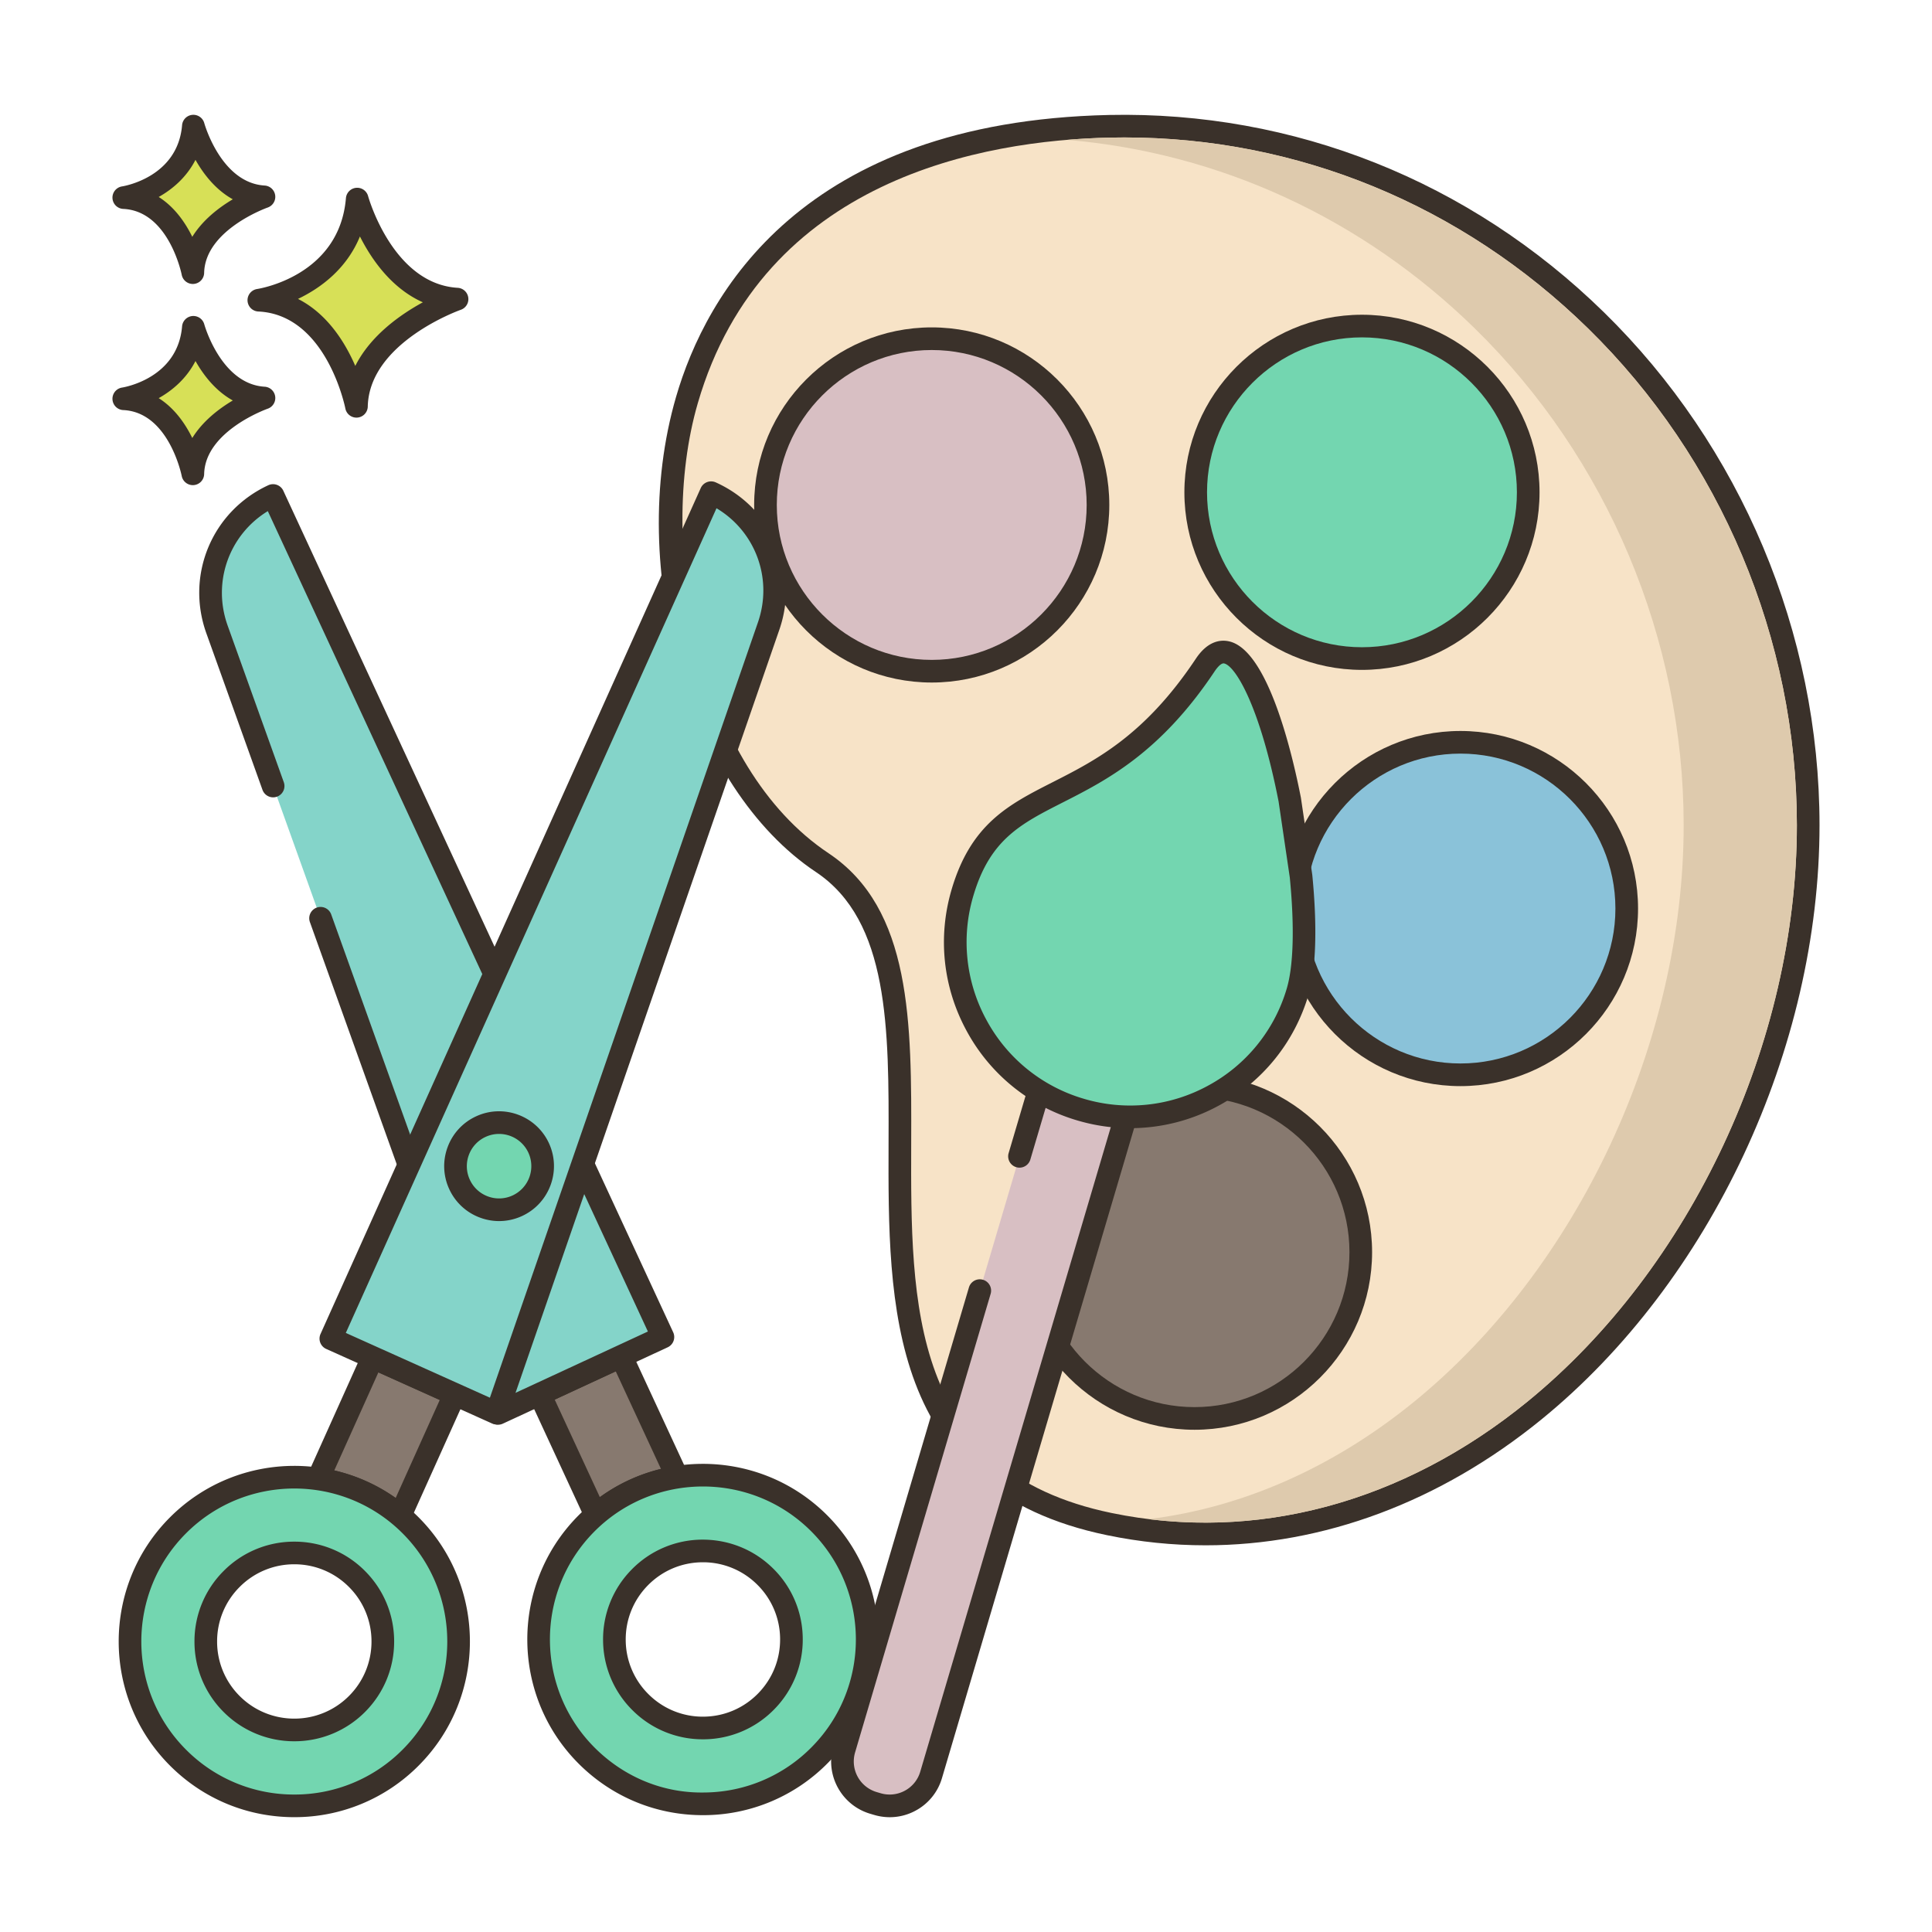
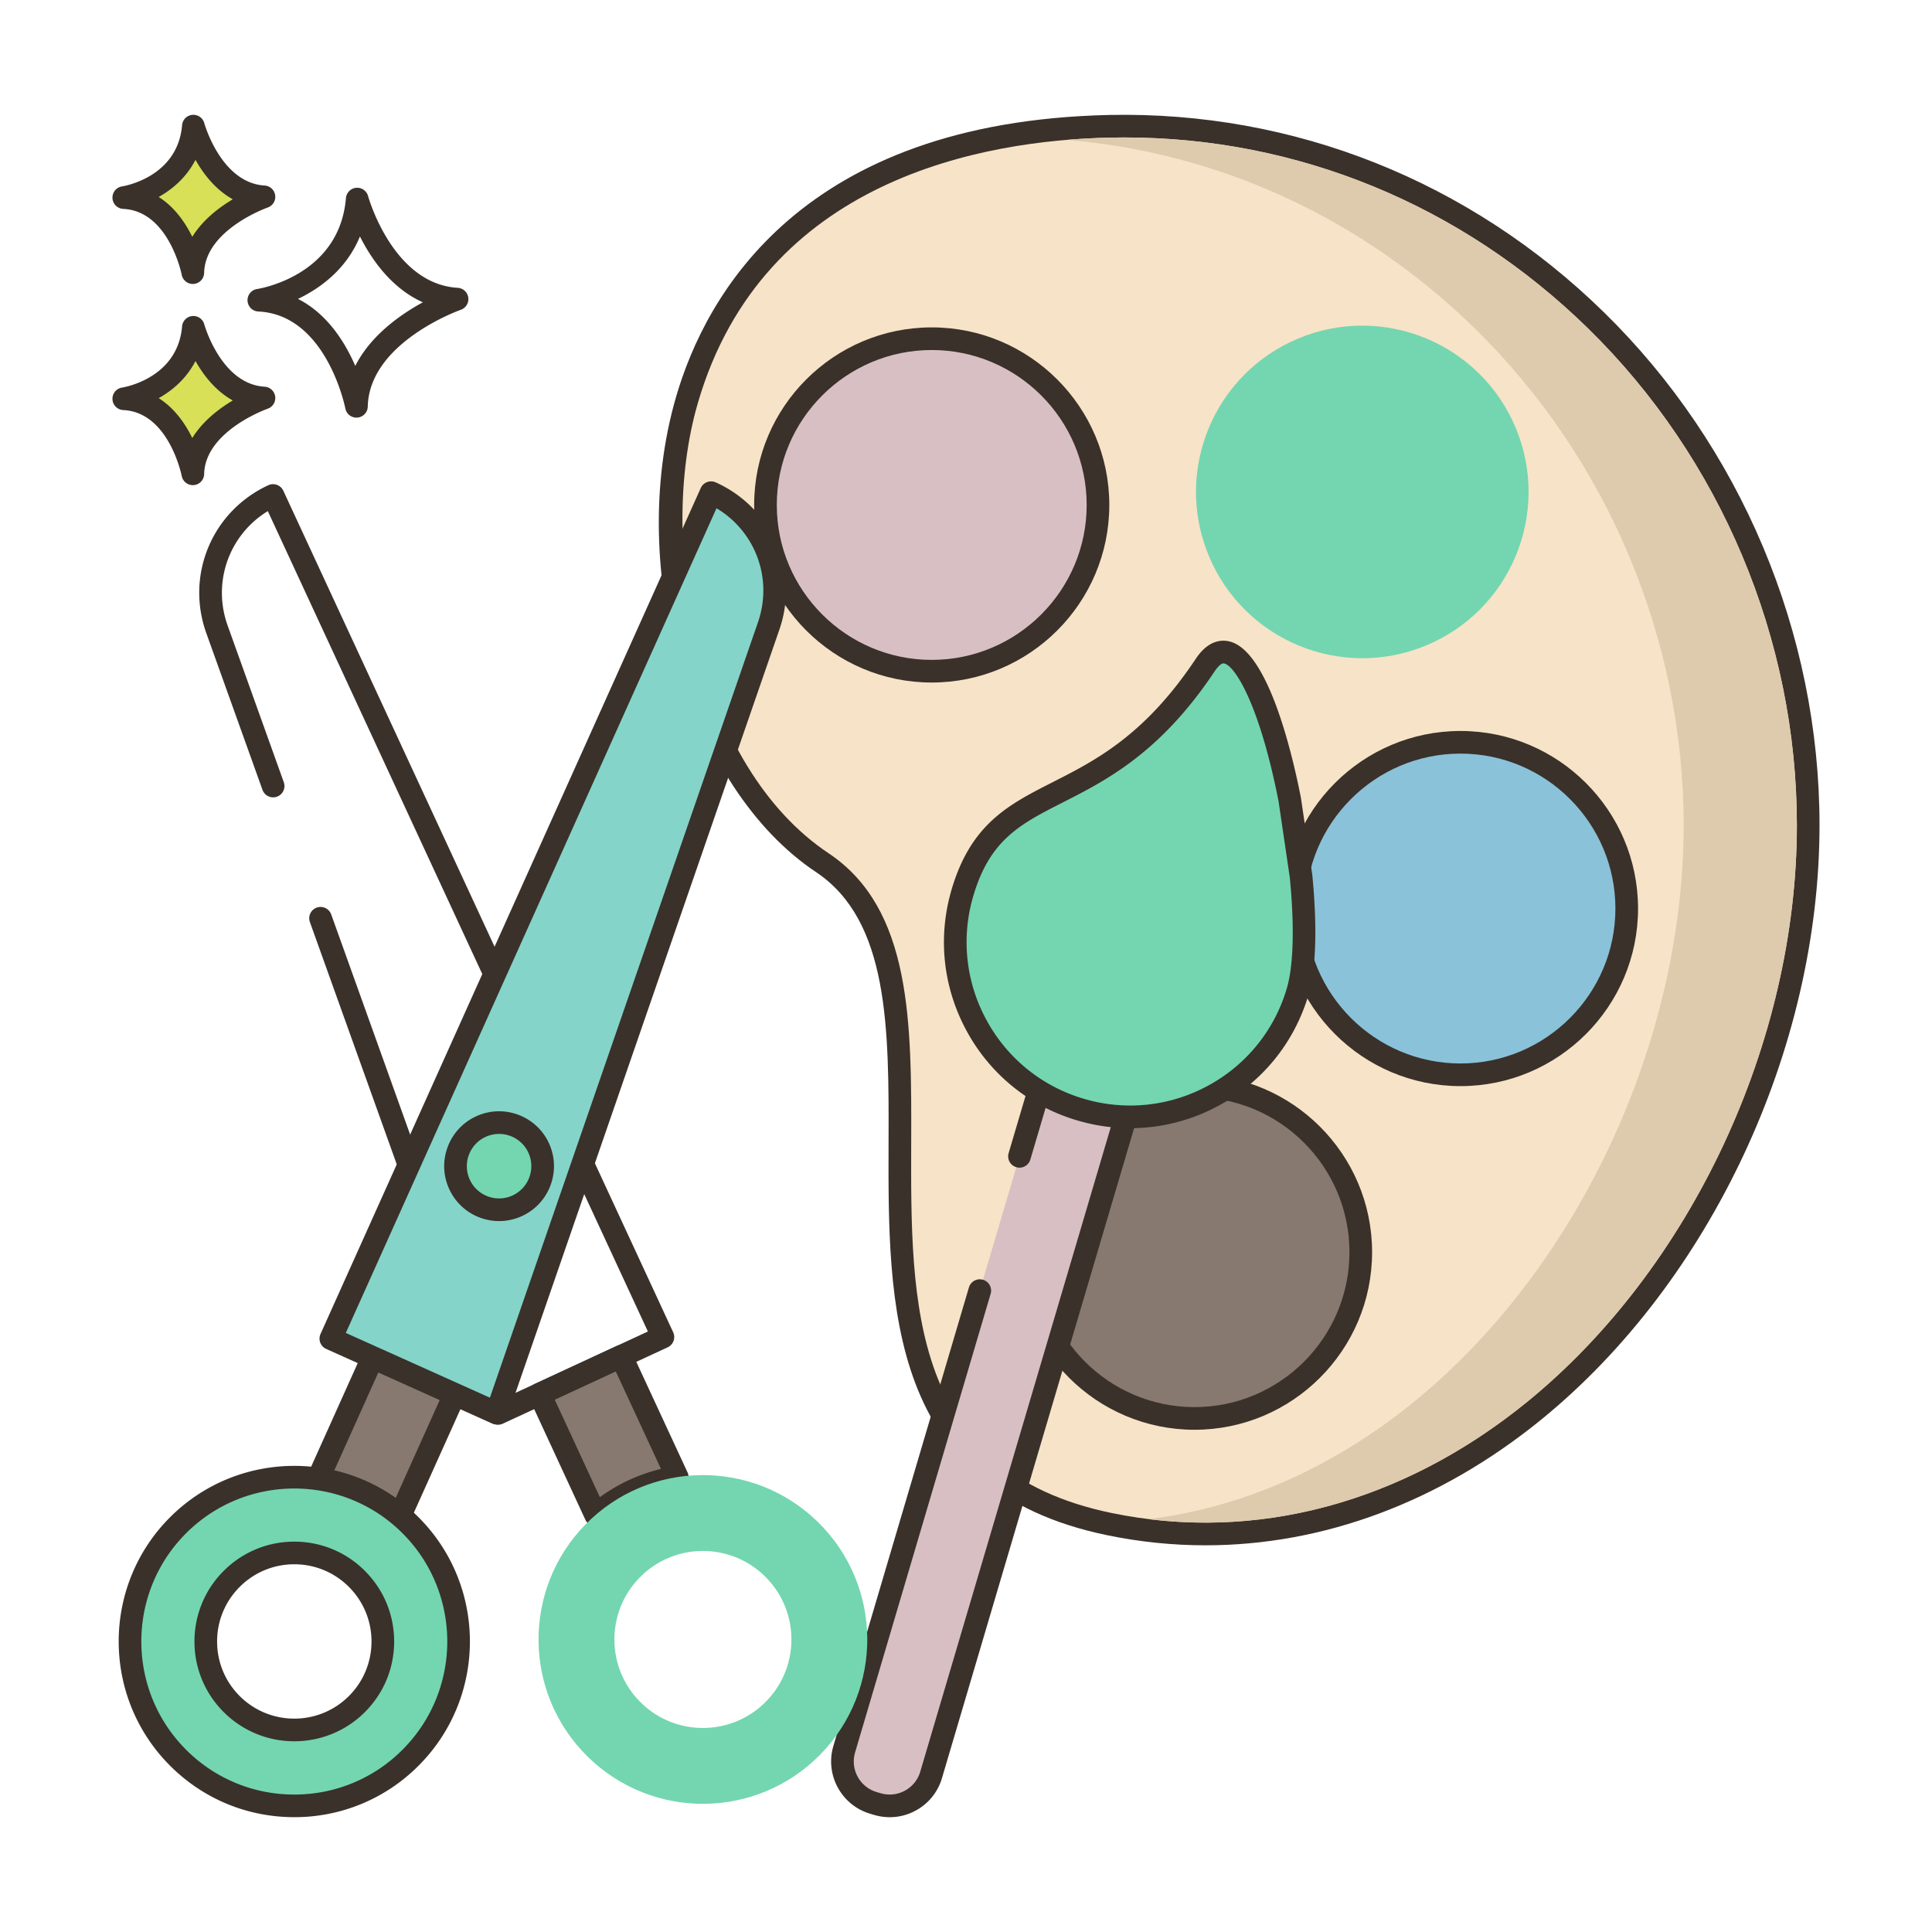
<svg xmlns="http://www.w3.org/2000/svg" version="1.1" width="512" height="512" x="0" y="0" viewBox="0 0 256 256" style="enable-background:new 0 0 512 512" xml:space="preserve" class="">
  <g>
-     <path fill="#d7e057" d="M47.332 26.389s3.41 12.659 13.229 13.246c0 0-13.107 4.525-13.328 14.202 0 0-2.58-13.572-12.932-14.059 0 .001 12.057-1.825 13.031-13.389z" opacity="1" data-original="#d7e057" class="" />
    <path fill="#3a312a" d="M47.232 55.337a1.5 1.5 0 0 1-1.472-1.217c-.024-.124-2.496-12.418-11.529-12.844a1.5 1.5 0 0 1-.155-2.982c.441-.068 10.901-1.816 11.761-12.031a1.498 1.498 0 0 1 2.942-.266c.032.116 3.261 11.626 11.871 12.141a1.499 1.499 0 0 1 .401 2.914c-.121.043-12.125 4.312-12.319 12.819a1.5 1.5 0 0 1-1.5 1.466zm-7.746-15.73c3.881 1.97 6.234 5.747 7.591 8.878 2.027-4.021 5.945-6.788 8.954-8.428-4.137-1.843-6.787-5.653-8.338-8.724-1.794 4.361-5.274 6.869-8.207 8.274z" opacity="1" data-original="#3a312a" class="" />
    <path fill="#d7e057" d="M25.622 43.37s2.412 8.954 9.357 9.37c0 0-9.271 3.201-9.427 10.045 0 0-1.825-9.6-9.147-9.944 0-.001 8.528-1.292 9.217-9.471z" opacity="1" data-original="#d7e057" class="" />
    <path fill="#3a312a" d="M25.55 64.284a1.5 1.5 0 0 1-1.472-1.22c-.016-.082-1.705-8.442-7.744-8.727a1.5 1.5 0 0 1-.154-2.982c.296-.047 7.369-1.242 7.947-8.113a1.5 1.5 0 0 1 2.942-.266c.021.079 2.229 7.921 7.999 8.266a1.5 1.5 0 0 1 .4 2.915c-.081.028-8.287 2.953-8.417 8.661a1.501 1.501 0 0 1-1.501 1.466zm-4.521-11.527c2.108 1.333 3.525 3.395 4.45 5.281 1.376-2.233 3.517-3.873 5.368-4.974-2.289-1.27-3.887-3.352-4.944-5.226-1.174 2.288-3.017 3.878-4.874 4.919z" opacity="1" data-original="#3a312a" class="" />
    <path fill="#d7e057" d="M25.622 16.712s2.412 8.954 9.357 9.37c0 0-9.271 3.201-9.427 10.045 0 0-1.825-9.6-9.147-9.944 0 0 8.528-1.292 9.217-9.471z" opacity="1" data-original="#d7e057" class="" />
    <path fill="#3a312a" d="M25.551 37.627a1.5 1.5 0 0 1-1.473-1.22c-.016-.082-1.705-8.442-7.744-8.726a1.5 1.5 0 0 1-.154-2.982c.296-.047 7.369-1.242 7.947-8.113a1.5 1.5 0 0 1 2.942-.267c.021.079 2.229 7.92 7.999 8.266a1.5 1.5 0 0 1 .399 2.915c-.081.028-8.287 2.952-8.417 8.661a1.5 1.5 0 0 1-1.499 1.466zM21.029 26.1c2.108 1.333 3.525 3.395 4.45 5.28 1.376-2.232 3.517-3.872 5.368-4.973-2.289-1.27-3.887-3.351-4.944-5.226-1.174 2.288-3.017 3.878-4.874 4.919z" opacity="1" data-original="#3a312a" class="" />
    <path fill="#f7e3c7" d="M239.595 109.342c0 51.146-42.523 102.971-92.608 92.608-47.958-9.922-13.23-71.11-38.035-87.647C81.09 95.729 72.57 18.388 146.987 16.734c51.133-1.136 92.608 41.463 92.608 92.608z" opacity="1" data-original="#f7e3c7" class="" />
    <path fill="#3a312a" d="M159.736 204.761c-4.351 0-8.714-.443-13.053-1.342-29.087-6.018-29.011-30.408-28.944-51.927.047-15.153.092-29.467-9.619-35.94C91.392 104.4 82.903 75.566 89.582 52.586c3.942-13.561 16.637-36.445 57.372-37.352 24.49-.52 47.772 8.733 65.554 26.125 18.168 17.768 28.588 42.548 28.588 67.983 0 29.606-14.465 60.516-36.851 78.744-13.456 10.956-28.893 16.675-44.509 16.675zM148.99 18.212c-.656 0-1.312.008-1.97.022-16.663.37-45.908 5.434-54.558 35.189-5.538 19.051.214 48.227 17.321 59.632 11.052 7.368 11.005 22.464 10.955 38.446-.066 21.365-.135 43.458 26.552 48.979 19.015 3.935 38.569-1.294 55.059-14.722 21.715-17.681 35.746-47.677 35.746-76.417 0-24.634-10.091-48.631-27.686-65.839-16.722-16.353-38.466-25.29-61.419-25.29z" opacity="1" data-original="#3a312a" class="" />
    <circle cx="123.459" cy="66.91" r="22.03" fill="#d8bfc3" transform="rotate(-17.76 123.535 66.945)" opacity="1" data-original="#d4da55" class="" />
    <path fill="#3a312a" d="M123.459 90.439c-12.975 0-23.53-10.556-23.53-23.529 0-12.975 10.555-23.53 23.53-23.53s23.53 10.556 23.53 23.53-10.555 23.529-23.53 23.529zm0-44.059c-11.32 0-20.53 9.21-20.53 20.53s9.209 20.529 20.53 20.529c11.32 0 20.53-9.209 20.53-20.529s-9.21-20.53-20.53-20.53z" opacity="1" data-original="#3a312a" class="" />
    <circle cx="180.467" cy="65.233" r="22.03" fill="#73d6b0" transform="rotate(-22.48 180.364 65.1)" opacity="1" data-original="#f16c7a" class="" />
-     <path fill="#3a312a" d="M180.467 88.763c-12.975 0-23.53-10.556-23.53-23.529 0-12.975 10.555-23.53 23.53-23.53s23.53 10.556 23.53 23.53c0 12.973-10.555 23.529-23.53 23.529zm0-44.06c-11.32 0-20.53 9.21-20.53 20.53s9.21 20.529 20.53 20.529 20.53-9.209 20.53-20.529-9.209-20.53-20.53-20.53z" opacity="1" data-original="#3a312a" class="" />
    <circle cx="193.52" cy="120.387" r="22.03" fill="#8ac2d9" transform="rotate(-76.7 193.578 120.415)" opacity="1" data-original="#8ac2d9" class="" />
    <path fill="#3a312a" d="M193.52 143.917c-12.975 0-23.53-10.556-23.53-23.53s10.555-23.529 23.53-23.529 23.53 10.556 23.53 23.529c0 12.974-10.555 23.53-23.53 23.53zm0-44.06c-11.32 0-20.53 9.209-20.53 20.529s9.21 20.53 20.53 20.53 20.53-9.21 20.53-20.53-9.21-20.529-20.53-20.529z" opacity="1" data-original="#3a312a" class="" />
    <circle cx="158.279" cy="165.922" r="22.03" fill="#87796f" transform="rotate(-22.48 158.24 165.726)" opacity="1" data-original="#87796f" class="" />
    <path fill="#3a312a" d="M158.279 189.451c-12.975 0-23.53-10.556-23.53-23.529 0-12.975 10.555-23.53 23.53-23.53s23.53 10.556 23.53 23.53c0 12.973-10.556 23.529-23.53 23.529zm0-44.059c-11.32 0-20.53 9.21-20.53 20.53s9.21 20.529 20.53 20.529 20.53-9.209 20.53-20.529-9.21-20.53-20.53-20.53z" opacity="1" data-original="#3a312a" class="" />
    <path fill="#d8bfc3" d="m129.835 170.993-17.97 60.788a5.731 5.731 0 0 0 3.867 7.114l.531.157a5.725 5.725 0 0 0 7.114-3.867l30.548-103.339-11.512-3.403-7.325 24.778z" opacity="1" data-original="#d4da55" class="" />
    <path fill="#3a312a" d="M117.897 240.789a7.253 7.253 0 0 1-2.06-.3l-.529-.156c-3.822-1.13-6.011-5.157-4.882-8.977l17.969-60.787a1.5 1.5 0 0 1 2.877.849l-17.969 60.787a4.23 4.23 0 0 0 2.854 5.251l.529.156a4.214 4.214 0 0 0 3.219-.34 4.201 4.201 0 0 0 2.033-2.514l30.123-101.9-8.635-2.553-6.9 23.34a1.499 1.499 0 1 1-2.877-.849l7.325-24.778a1.5 1.5 0 0 1 1.864-1.014l11.512 3.402a1.498 1.498 0 0 1 1.014 1.864l-30.548 103.339a7.176 7.176 0 0 1-3.476 4.299 7.193 7.193 0 0 1-3.443.881z" opacity="1" data-original="#3a312a" class="" />
    <path fill="#73d6b0" d="M172.395 116.1c.608 6.197.56 11.879-.448 15.288-3.625 12.263-16.505 19.265-28.768 15.64s-19.265-16.505-15.64-28.768c4.781-16.173 18.225-9.218 32.159-30.138 4.064-6.101 8.683 4.981 11.205 17.859z" opacity="1" data-original="#f16c7a" class="" />
    <path fill="#3a312a" d="M149.777 149.489c-2.347 0-4.708-.338-7.023-1.023a24.496 24.496 0 0 1-14.671-11.866c-3.146-5.786-3.85-12.45-1.982-18.765 2.57-8.693 7.578-11.239 13.377-14.188 5.724-2.909 12.211-6.207 18.972-16.357 1.55-2.327 3.214-2.549 4.331-2.324 5.199 1.038 8.441 14.841 9.594 20.728l1.503 10.187.009.072c.673 6.856.495 12.489-.502 15.859-1.867 6.315-6.081 11.526-11.867 14.672a24.516 24.516 0 0 1-11.741 3.005zm12.35-61.587c-.443 0-1.01.797-1.18 1.053-7.197 10.804-14.356 14.443-20.109 17.368-5.606 2.85-9.656 4.908-11.86 12.362a21.515 21.515 0 0 0 1.741 16.482 21.513 21.513 0 0 0 12.886 10.423 21.527 21.527 0 0 0 16.481-1.741 21.513 21.513 0 0 0 10.423-12.886c.888-3.004 1.029-8.217.397-14.681l-1.486-10.081c-2.499-12.756-5.76-18-7.226-18.292a.305.305 0 0 0-.067-.007z" opacity="1" data-original="#3a312a" class="" />
    <path fill="#87796f" d="M89.743 195.735a21.556 21.556 0 0 0-10.822 5.002l-7.409-16.011 10.806-5.01z" opacity="1" data-original="#87796f" class="" />
    <path fill="#3a312a" d="M78.921 202.237a1.5 1.5 0 0 1-1.361-.87l-7.409-16.011a1.5 1.5 0 0 1 .73-1.991l10.806-5.01a1.5 1.5 0 0 1 1.992.73l7.425 16.019a1.501 1.501 0 0 1-1.133 2.113 20.085 20.085 0 0 0-10.069 4.655 1.502 1.502 0 0 1-.981.365zm-5.418-16.78 5.981 12.924a23.054 23.054 0 0 1 8.096-3.745l-5.992-12.927z" opacity="1" data-original="#3a312a" class="" />
    <path fill="#73d6b0" fill-rule="evenodd" d="M77.912 232.809c8.6 8.41 22.389 8.256 30.799-.344s8.256-22.389-.344-30.799-22.389-8.256-30.799.344-8.256 22.389.344 30.799zm23.428-23.957c4.631 4.529 4.714 11.955.185 16.586s-11.955 4.714-16.586.185-4.714-11.955-.185-16.586c4.528-4.631 11.954-4.713 16.586-.185z" clip-rule="evenodd" opacity="1" data-original="#f16c7a" class="" />
-     <path fill="#3a312a" d="M93.132 240.518c-6.119 0-11.887-2.351-16.269-6.636-9.177-8.975-9.342-23.742-.368-32.921 8.975-9.177 23.743-9.343 32.92-.367 9.177 8.975 9.342 23.742.367 32.92a23.122 23.122 0 0 1-16.65 7.004zm-14.172-8.781c3.873 3.787 8.986 5.889 14.405 5.778a20.146 20.146 0 0 0 14.272-6.1c7.818-7.995 7.674-20.859-.32-28.678-7.994-7.816-20.859-7.674-28.678.32-7.817 7.997-7.673 20.862.321 28.68zm14.175-1.27a13.138 13.138 0 0 1-9.245-3.771 13.143 13.143 0 0 1-3.979-9.31 13.143 13.143 0 0 1 3.771-9.397 13.143 13.143 0 0 1 9.31-3.979c3.532-.026 6.87 1.3 9.396 3.771a13.143 13.143 0 0 1 3.979 9.309 13.147 13.147 0 0 1-3.771 9.398 13.145 13.145 0 0 1-9.31 3.979h-.151zm.007-23.458-.117.001c-2.732.03-5.289 1.123-7.199 3.076s-2.946 4.534-2.915 7.267a10.155 10.155 0 0 0 3.077 7.198 10.159 10.159 0 0 0 7.148 2.916l.117-.001c2.732-.03 5.289-1.123 7.199-3.076s2.946-4.534 2.915-7.267a10.157 10.157 0 0 0-3.077-7.198 10.157 10.157 0 0 0-7.148-2.916z" opacity="1" data-original="#3a312a" class="" />
-     <path fill="#84d4c9" d="m42.47 121.661 23.527 65.622 21.843-10.119L36.182 65.657c-6.696 3.102-9.918 10.801-7.428 17.748l7.443 20.76z" opacity="1" data-original="#8ac6dd" class="" />
    <path fill="#3a312a" d="M65.997 188.783a1.502 1.502 0 0 1-1.412-.994l-23.526-65.622a1.5 1.5 0 0 1 2.824-1.012l22.973 64.077 18.993-8.799L35.487 67.726c-5.114 3.126-7.394 9.393-5.321 15.173l7.443 20.761a1.5 1.5 0 0 1-2.824 1.012L27.342 83.91c-2.772-7.729.758-16.162 8.209-19.615a1.5 1.5 0 0 1 1.991.73L89.2 176.533a1.5 1.5 0 0 1-.73 1.992l-21.843 10.119c-.2.092-.415.139-.63.139z" opacity="1" data-original="#3a312a" class="" />
    <path fill="#87796f" d="m60.254 184.75-7.238 16.089a21.59 21.59 0 0 0-10.869-4.877l7.238-16.096z" opacity="1" data-original="#87796f" class="" />
    <path fill="#3a312a" d="M53.016 202.338c-.351 0-.694-.123-.967-.354a20.117 20.117 0 0 0-10.115-4.539 1.497 1.497 0 0 1-1.155-2.1l7.238-16.096a1.499 1.499 0 0 1 1.983-.753l10.869 4.885a1.503 1.503 0 0 1 .754 1.983l-7.238 16.088a1.501 1.501 0 0 1-1.369.886zm-8.72-7.499a23.113 23.113 0 0 1 8.132 3.649l5.842-12.985-8.132-3.654z" opacity="1" data-original="#3a312a" class="" />
    <path fill="#73d6b0" fill-rule="evenodd" d="M54.394 202.101c-8.508-8.503-22.298-8.5-30.801.007-8.503 8.508-8.5 22.298.007 30.801 8.507 8.504 22.297 8.5 30.801-.007s8.5-22.298-.007-30.801zm-7.106 7.109c4.582 4.579 4.583 12.006.004 16.587s-12.005 4.583-16.587.004c-4.581-4.579-4.583-12.005-.004-16.587s12.006-4.584 16.587-.004z" clip-rule="evenodd" opacity="1" data-original="#f16c7a" class="" />
    <path fill="#3a312a" d="M38.996 240.785c-6.216 0-12.06-2.42-16.457-6.816-9.078-9.074-9.082-23.844-.007-32.922s23.843-9.082 32.922-.008c9.079 9.075 9.082 23.844.008 32.922a23.132 23.132 0 0 1-16.46 6.823l-.006.001zm.001-43.55c-5.195 0-10.39 1.978-14.343 5.934-7.905 7.908-7.902 20.773.006 28.68a20.147 20.147 0 0 0 14.335 5.937H39a20.15 20.15 0 0 0 14.339-5.944c7.905-7.908 7.902-20.773-.007-28.68-3.952-3.951-9.144-5.927-14.335-5.927zm0 33.492a13.185 13.185 0 0 1-9.352-3.866 13.135 13.135 0 0 1-3.876-9.352 13.138 13.138 0 0 1 3.872-9.355 13.145 13.145 0 0 1 9.354-3.877h.003a13.14 13.14 0 0 1 9.352 3.873c2.499 2.497 3.876 5.819 3.877 9.353s-1.375 6.855-3.873 9.355a13.191 13.191 0 0 1-9.357 3.869zm0-23.451h-.003a10.16 10.16 0 0 0-7.232 2.998 10.158 10.158 0 0 0-2.994 7.233 10.16 10.16 0 0 0 2.997 7.232c3.989 3.986 10.478 3.984 14.465-.004a10.165 10.165 0 0 0 2.995-7.233 10.16 10.16 0 0 0-2.998-7.232 10.162 10.162 0 0 0-7.23-2.994z" opacity="1" data-original="#3a312a" class="" />
    <path fill="#84d4c9" d="m43.839 177.374 21.957 9.869 36.056-104.296c2.411-6.975-.899-14.637-7.629-17.662z" opacity="1" data-original="#8ac6dd" class="" />
    <path fill="#3a312a" d="M65.796 188.743c-.21 0-.419-.044-.615-.132l-21.957-9.87a1.5 1.5 0 0 1-.753-1.983L92.854 64.669a1.503 1.503 0 0 1 1.983-.753c7.49 3.367 11.115 11.76 8.432 19.521L67.213 187.733a1.498 1.498 0 0 1-1.417 1.01zM45.822 176.62l19.092 8.582 35.52-102.745c2.006-5.804-.345-12.044-5.494-15.111z" opacity="1" data-original="#3a312a" class="" />
    <path fill="#73d6b0" fill-rule="evenodd" d="M71.37 152.097a5.773 5.773 0 1 1-10.476 4.853 5.773 5.773 0 0 1 10.476-4.853z" clip-rule="evenodd" opacity="1" data-original="#f16c7a" class="" />
    <path fill="#3a312a" d="M66.137 161.8a7.259 7.259 0 0 1-2.508-.449 7.226 7.226 0 0 1-4.095-3.771 7.228 7.228 0 0 1-.229-5.56 7.226 7.226 0 0 1 3.771-4.095c3.637-1.688 7.969-.097 9.655 3.541 1.685 3.639.097 7.971-3.542 9.656a7.26 7.26 0 0 1-3.052.678zm-.011-11.548c-.6 0-1.21.127-1.79.396a4.241 4.241 0 0 0-2.215 2.405 4.245 4.245 0 0 0 .134 3.266 4.246 4.246 0 0 0 2.405 2.216 4.24 4.24 0 0 0 3.268-.135 4.278 4.278 0 0 0 2.081-5.672 4.277 4.277 0 0 0-3.883-2.476z" opacity="1" data-original="#3a312a" class="" />
    <path fill="#decaad" d="M210.405 43.504c-16.72-16.35-38.46-25.289-61.42-25.289-.65 0-1.31.01-1.97.02-1.75.04-3.63.13-5.61.3 20.2 1.71 39.09 10.39 54 24.97 17.6 17.21 27.69 41.2 27.69 65.84 0 28.74-14.03 58.73-35.74 76.41-10.76 8.76-22.81 14.03-35.17 15.54 17.44 2.16 35.08-3.26 50.17-15.54 21.71-17.68 35.74-47.67 35.74-76.41 0-24.641-10.09-48.63-27.69-65.841z" opacity="1" data-original="#decaad" class="" />
  </g>
</svg>